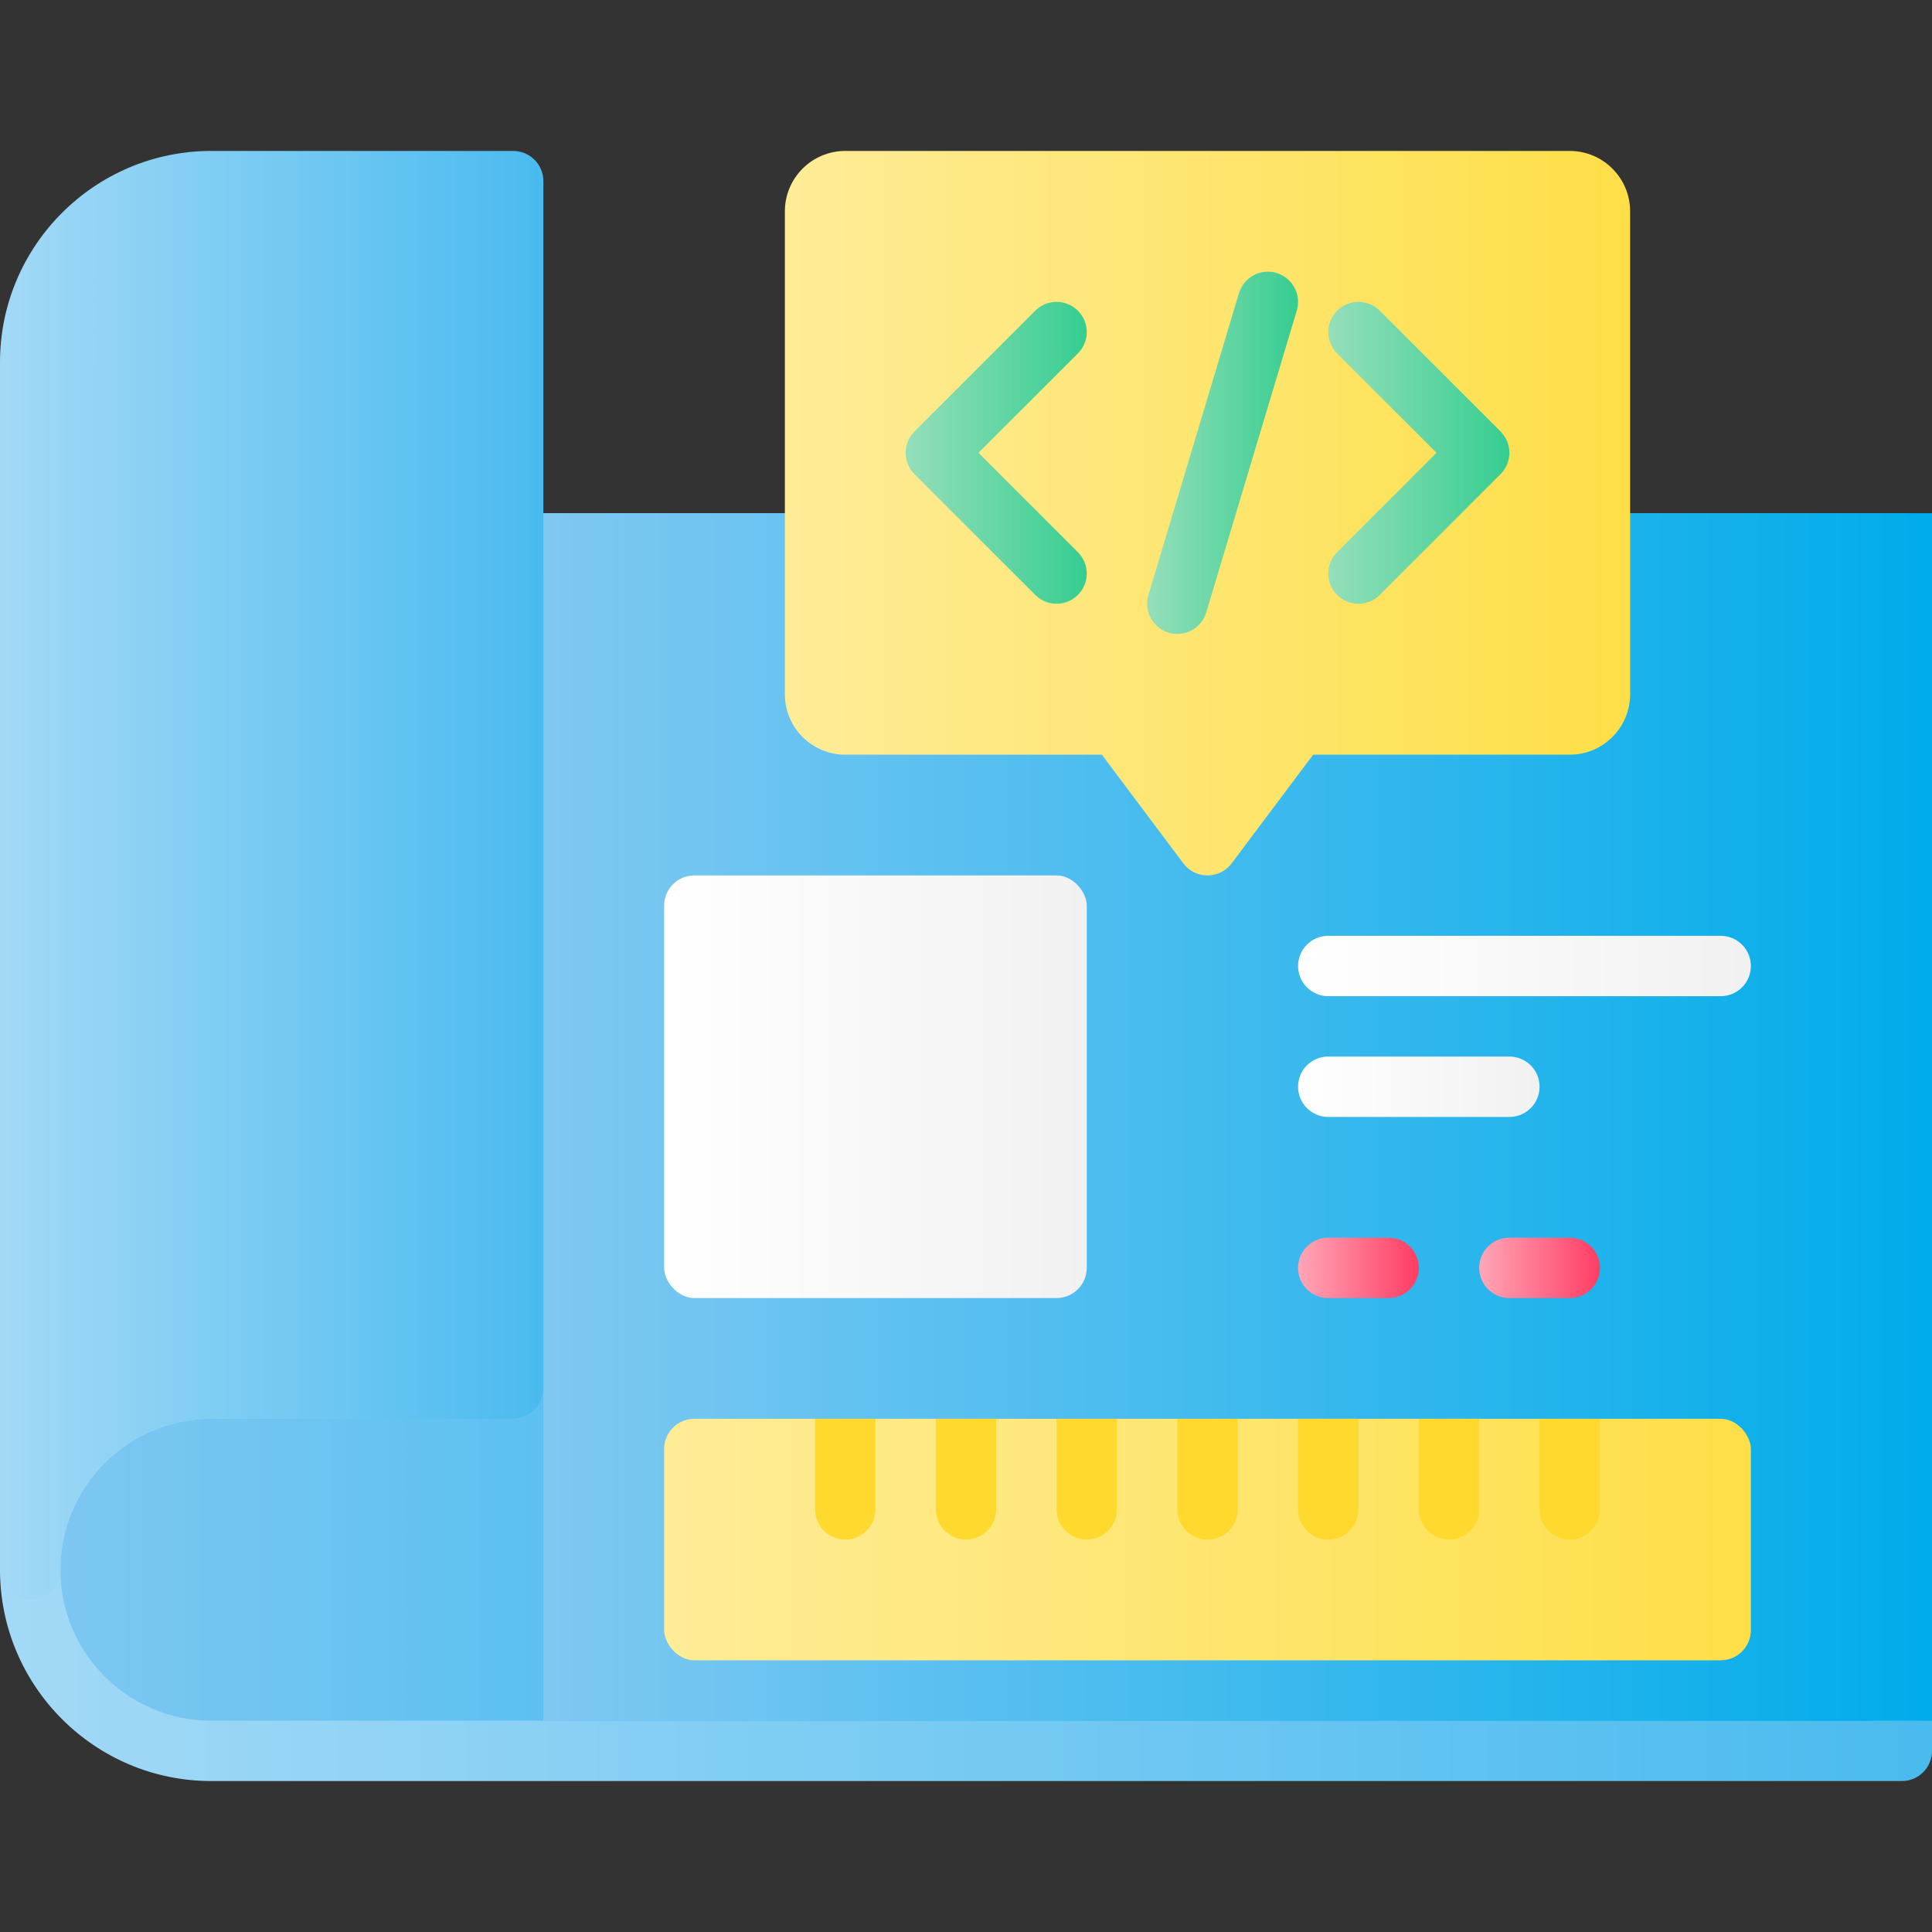
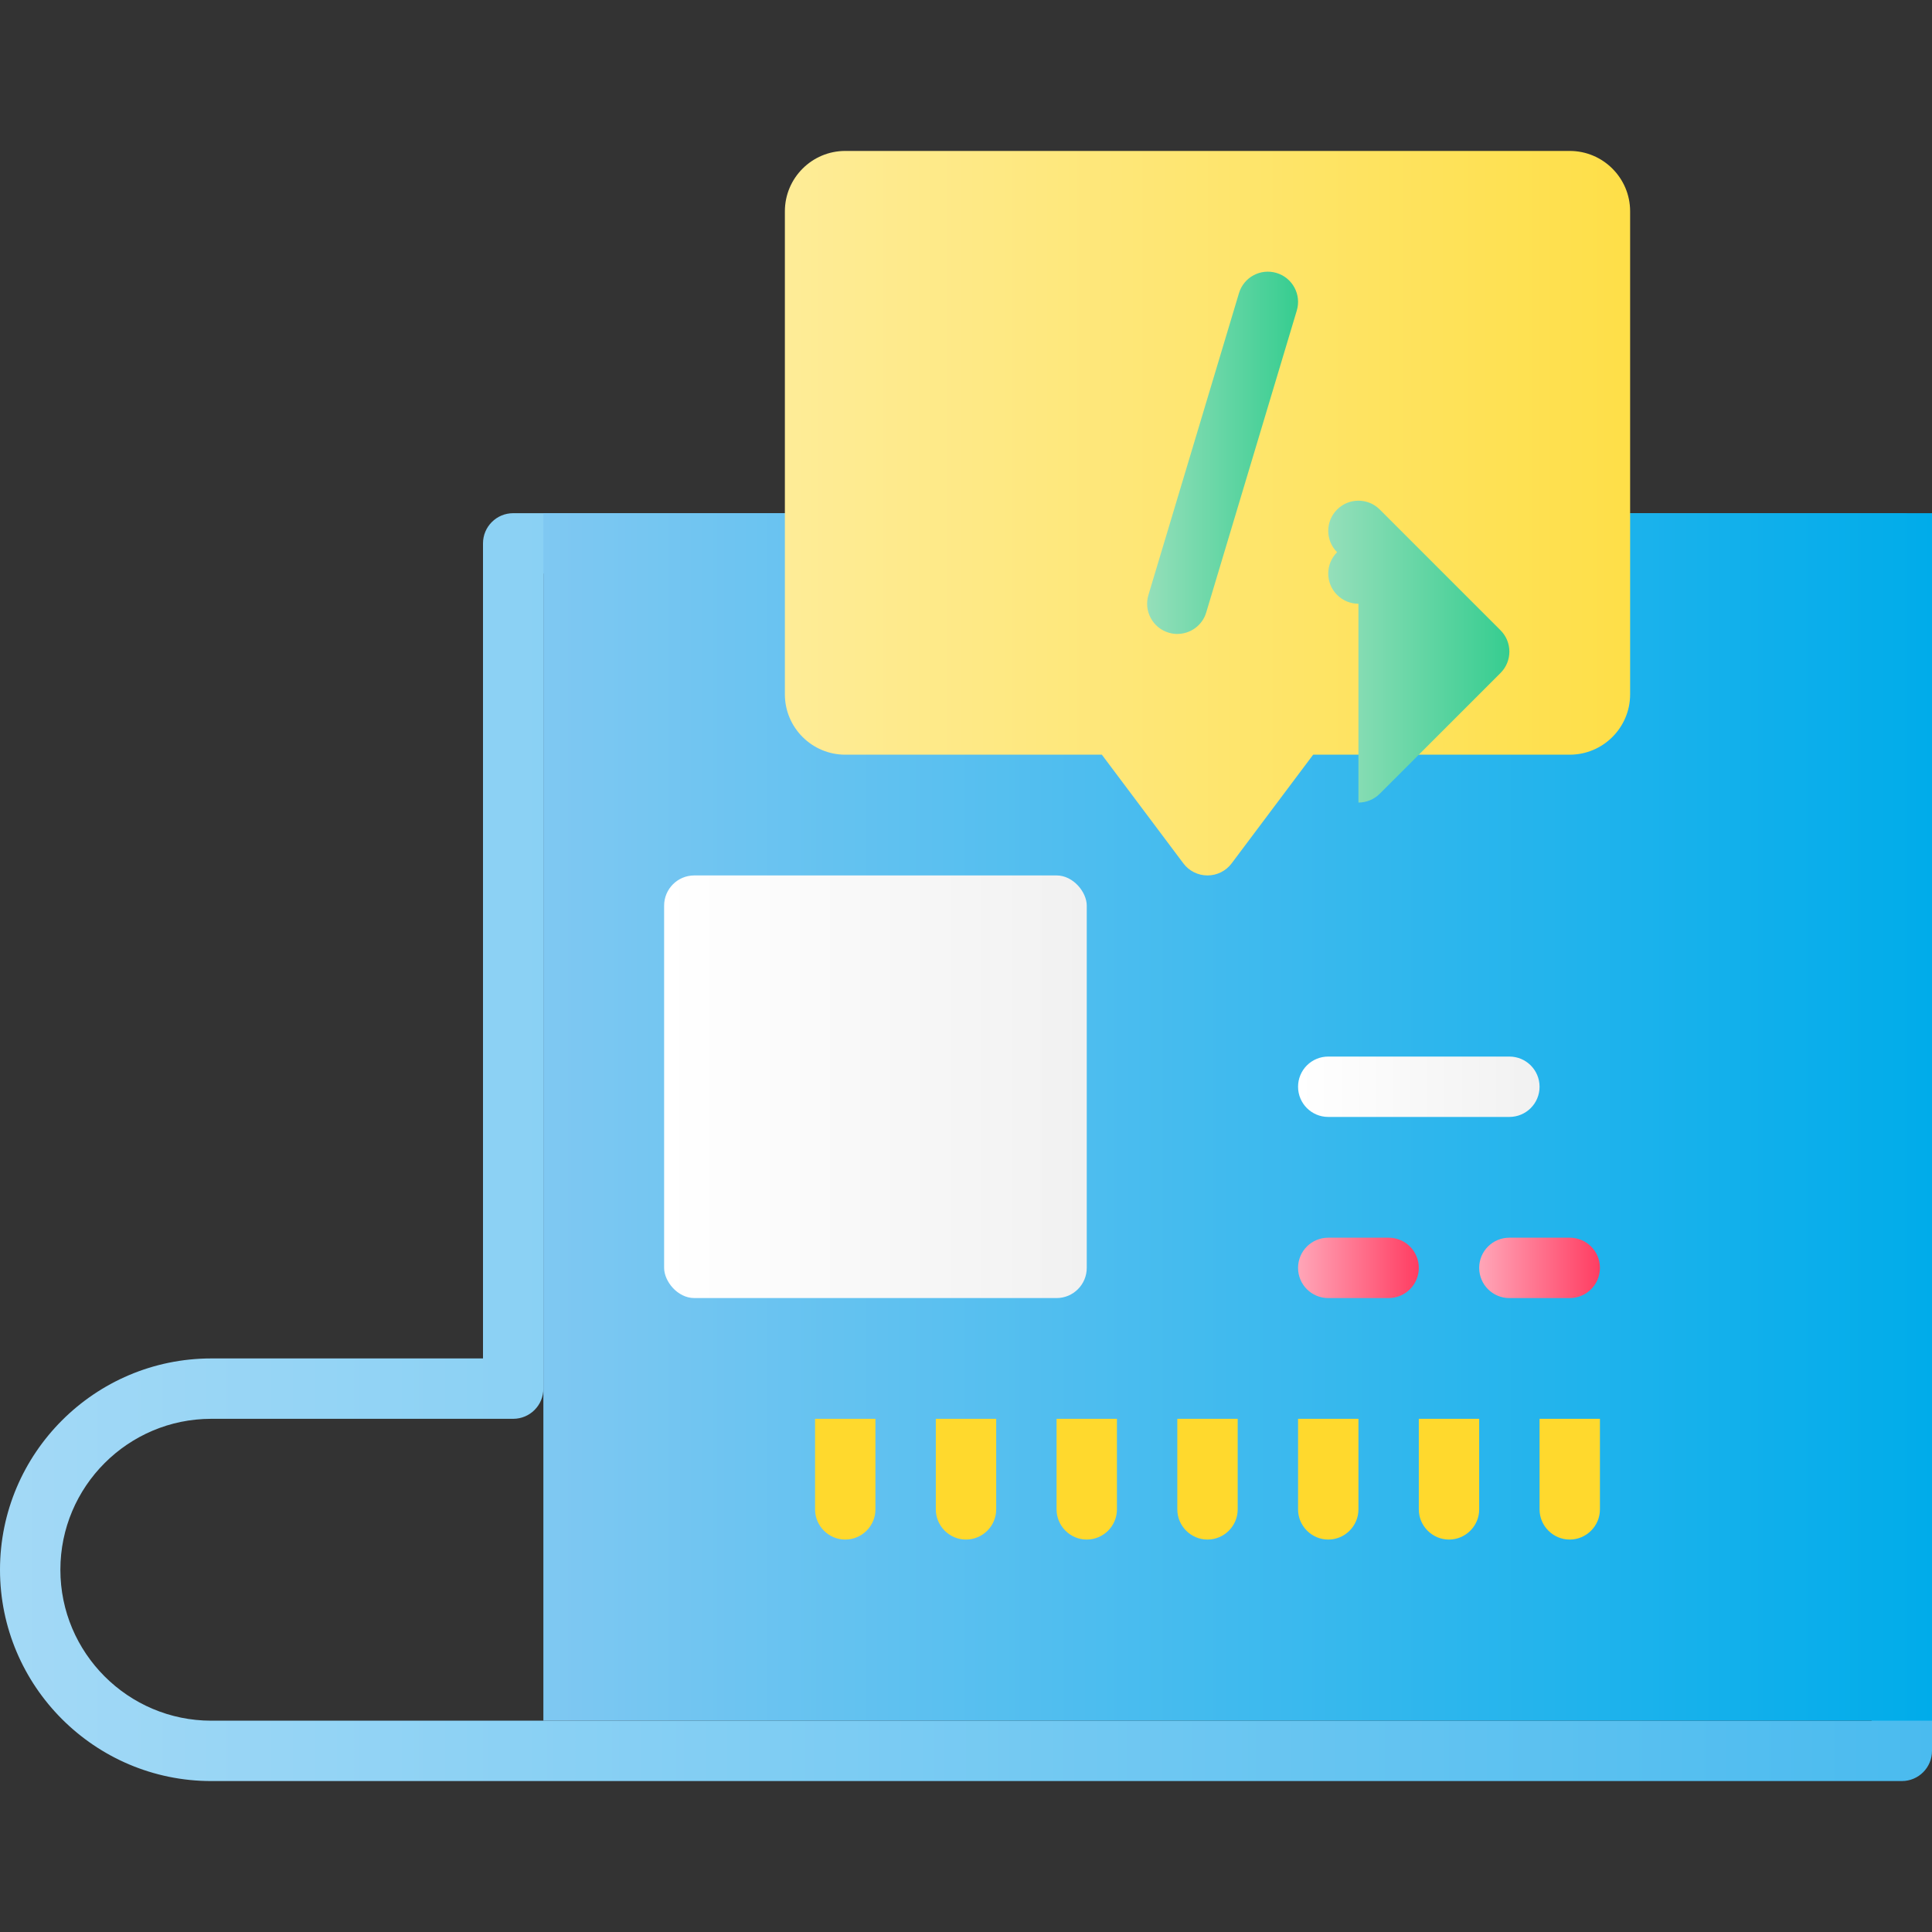
<svg xmlns="http://www.w3.org/2000/svg" xmlns:xlink="http://www.w3.org/1999/xlink" id="_29_Prototype" viewBox="0 0 64 64" data-name="29 Prototype">
  <rect x="0" y="0" width="64" height="64" fill="#333333" stroke="none" />
  <linearGradient id="linear-gradient" gradientUnits="userSpaceOnUse" x1="1" x2="63" y1="38" y2="38">
    <stop offset="0" stop-color="#7fc8f2" />
    <stop offset="1" stop-color="#00acea" />
  </linearGradient>
  <linearGradient id="linear-gradient-2" gradientUnits="userSpaceOnUse" x1="0" x2="64" y1="38" y2="38">
    <stop offset="0" stop-color="#a3d9f6" />
    <stop offset="1" stop-color="#4abbef" />
  </linearGradient>
  <linearGradient id="linear-gradient-3" x1="18" x2="64" xlink:href="#linear-gradient" y1="37" y2="37" />
  <linearGradient id="linear-gradient-4" x2="18" xlink:href="#linear-gradient-2" y1="29" y2="29" />
  <linearGradient id="linear-gradient-5" gradientUnits="userSpaceOnUse" x1="22" x2="36" y1="36" y2="36">
    <stop offset="0" stop-color="#fff" />
    <stop offset="1" stop-color="#f1f1f1" />
  </linearGradient>
  <linearGradient id="linear-gradient-6" gradientUnits="userSpaceOnUse" x1="22" x2="58" y1="51" y2="51">
    <stop offset="0" stop-color="#feec97" />
    <stop offset="1" stop-color="#fedf48" />
  </linearGradient>
  <linearGradient id="linear-gradient-7" x1="43" x2="58" xlink:href="#linear-gradient-5" y1="32" y2="32" />
  <linearGradient id="linear-gradient-8" x1="43" x2="51" xlink:href="#linear-gradient-5" />
  <linearGradient id="linear-gradient-9" x1="26" x2="54" xlink:href="#linear-gradient-6" y1="17" y2="17" />
  <linearGradient id="linear-gradient-10" gradientUnits="userSpaceOnUse" x1="30" x2="36" y1="15" y2="15">
    <stop offset="0" stop-color="#95dfba" />
    <stop offset="1" stop-color="#36cd90" />
  </linearGradient>
  <linearGradient id="linear-gradient-11" x1="44" x2="50" xlink:href="#linear-gradient-10" />
  <linearGradient id="linear-gradient-12" x1="38" x2="43" xlink:href="#linear-gradient-10" y1="15" y2="15" />
  <linearGradient id="linear-gradient-13" gradientUnits="userSpaceOnUse" x1="43" x2="47" y1="42" y2="42">
    <stop offset="0" stop-color="#ffa6b8" />
    <stop offset="1" stop-color="#ff3d62" />
  </linearGradient>
  <linearGradient id="linear-gradient-14" x1="49" x2="53" xlink:href="#linear-gradient-13" />
-   <path d="m53 18v5c0 .552-.448 1-1 1h-9l-3 4-3-4h-9c-.552 0-1-.448-1-1v-5h-10v28h-10c-3.31 0-6 2.69-6 6s2.69 6 6 6h56v-40z" fill="url(#linear-gradient)" />
  <path d="m63 59h-56c-3.859 0-7-3.141-7-7s3.141-7 7-7h9v-27c0-.552.447-1 1-1h10c.553 0 1 .448 1 1v5h9c.314 0 .611.148.8.4l2.2 2.934 2.2-2.934c.188-.252.485-.4.8-.4h9v-5c0-.552.447-1 1-1h10c.553 0 1 .448 1 1v40c0 .553-.447 1-1 1zm-56-12c-2.757 0-5 2.243-5 5s2.243 5 5 5h55v-38h-8v4c0 1.103-.898 2-2 2h-8.5l-2.7 3.6c-.377.504-1.223.504-1.6 0l-2.7-3.6h-8.5c-1.103 0-2-.897-2-2v-4h-8v27c0 .553-.447 1-1 1z" fill="url(#linear-gradient-2)" />
  <path d="m18 17h46v40h-46z" fill="url(#linear-gradient-3)" />
-   <path d="m17 5h-10c-3.859 0-7 3.14-7 7v40c0 .553.447 1 1 1s1-.447 1-1c0-2.757 2.243-5 5-5h10c.553 0 1-.447 1-1v-40c0-.552-.447-1-1-1z" fill="url(#linear-gradient-4)" />
  <rect fill="url(#linear-gradient-5)" height="14" rx="1" width="14" x="22" y="29" />
-   <rect fill="url(#linear-gradient-6)" height="8" rx="1" width="36" x="22" y="47" />
  <g fill="#ffd92d">
    <path d="m29 47v3c0 .55-.45 1-1 1s-1-.45-1-1v-3z" />
    <path d="m33 47v3c0 .55-.45 1-1 1s-1-.45-1-1v-3z" />
    <path d="m37 47v3c0 .55-.45 1-1 1s-1-.45-1-1v-3z" />
    <path d="m41 47v3c0 .55-.45 1-1 1s-1-.45-1-1v-3z" />
    <path d="m45 47v3c0 .55-.45 1-1 1s-1-.45-1-1v-3z" />
    <path d="m49 47v3c0 .55-.45 1-1 1s-1-.45-1-1v-3z" />
    <path d="m53 47v3c0 .55-.45 1-1 1s-1-.45-1-1v-3z" />
  </g>
-   <path d="m57 33h-13c-.553 0-1-.448-1-1s.447-1 1-1h13c.553 0 1 .448 1 1s-.447 1-1 1z" fill="url(#linear-gradient-7)" />
  <path d="m50 37h-6c-.553 0-1-.447-1-1s.447-1 1-1h6c.553 0 1 .447 1 1s-.447 1-1 1z" fill="url(#linear-gradient-8)" />
  <path d="m52 5h-24c-1.103 0-2 .897-2 2v16c0 1.103.897 2 2 2h8.5l2.7 3.6c.188.252.485.4.8.4s.611-.148.8-.4l2.7-3.6h8.5c1.102 0 2-.897 2-2v-16c0-1.103-.898-2-2-2z" fill="url(#linear-gradient-9)" />
-   <path d="m35 20c-.256 0-.512-.098-.707-.293l-4-4c-.391-.391-.391-1.023 0-1.414l4-4c.391-.391 1.023-.391 1.414 0s.391 1.023 0 1.414l-3.293 3.293 3.293 3.293c.391.391.391 1.023 0 1.414-.195.195-.451.293-.707.293z" fill="url(#linear-gradient-10)" />
-   <path d="m45 20c-.256 0-.512-.098-.707-.293-.391-.391-.391-1.023 0-1.414l3.293-3.293-3.293-3.293c-.391-.391-.391-1.023 0-1.414s1.023-.391 1.414 0l4 4c.391.391.391 1.023 0 1.414l-4 4c-.195.195-.451.293-.707.293z" fill="url(#linear-gradient-11)" />
+   <path d="m45 20c-.256 0-.512-.098-.707-.293-.391-.391-.391-1.023 0-1.414c-.391-.391-.391-1.023 0-1.414s1.023-.391 1.414 0l4 4c.391.391.391 1.023 0 1.414l-4 4c-.195.195-.451.293-.707.293z" fill="url(#linear-gradient-11)" />
  <path d="m39 21.001c-.095 0-.191-.014-.287-.043-.529-.159-.829-.716-.671-1.245l3-10c.158-.529.712-.83 1.245-.671.529.159.829.716.671 1.245l-3 10c-.13.434-.527.713-.958.713z" fill="url(#linear-gradient-12)" />
  <path d="m46 43h-2c-.553 0-1-.447-1-1s.447-1 1-1h2c.553 0 1 .447 1 1s-.447 1-1 1z" fill="url(#linear-gradient-13)" />
  <path d="m52 43h-2c-.553 0-1-.447-1-1s.447-1 1-1h2c.553 0 1 .447 1 1s-.447 1-1 1z" fill="url(#linear-gradient-14)" />
</svg>